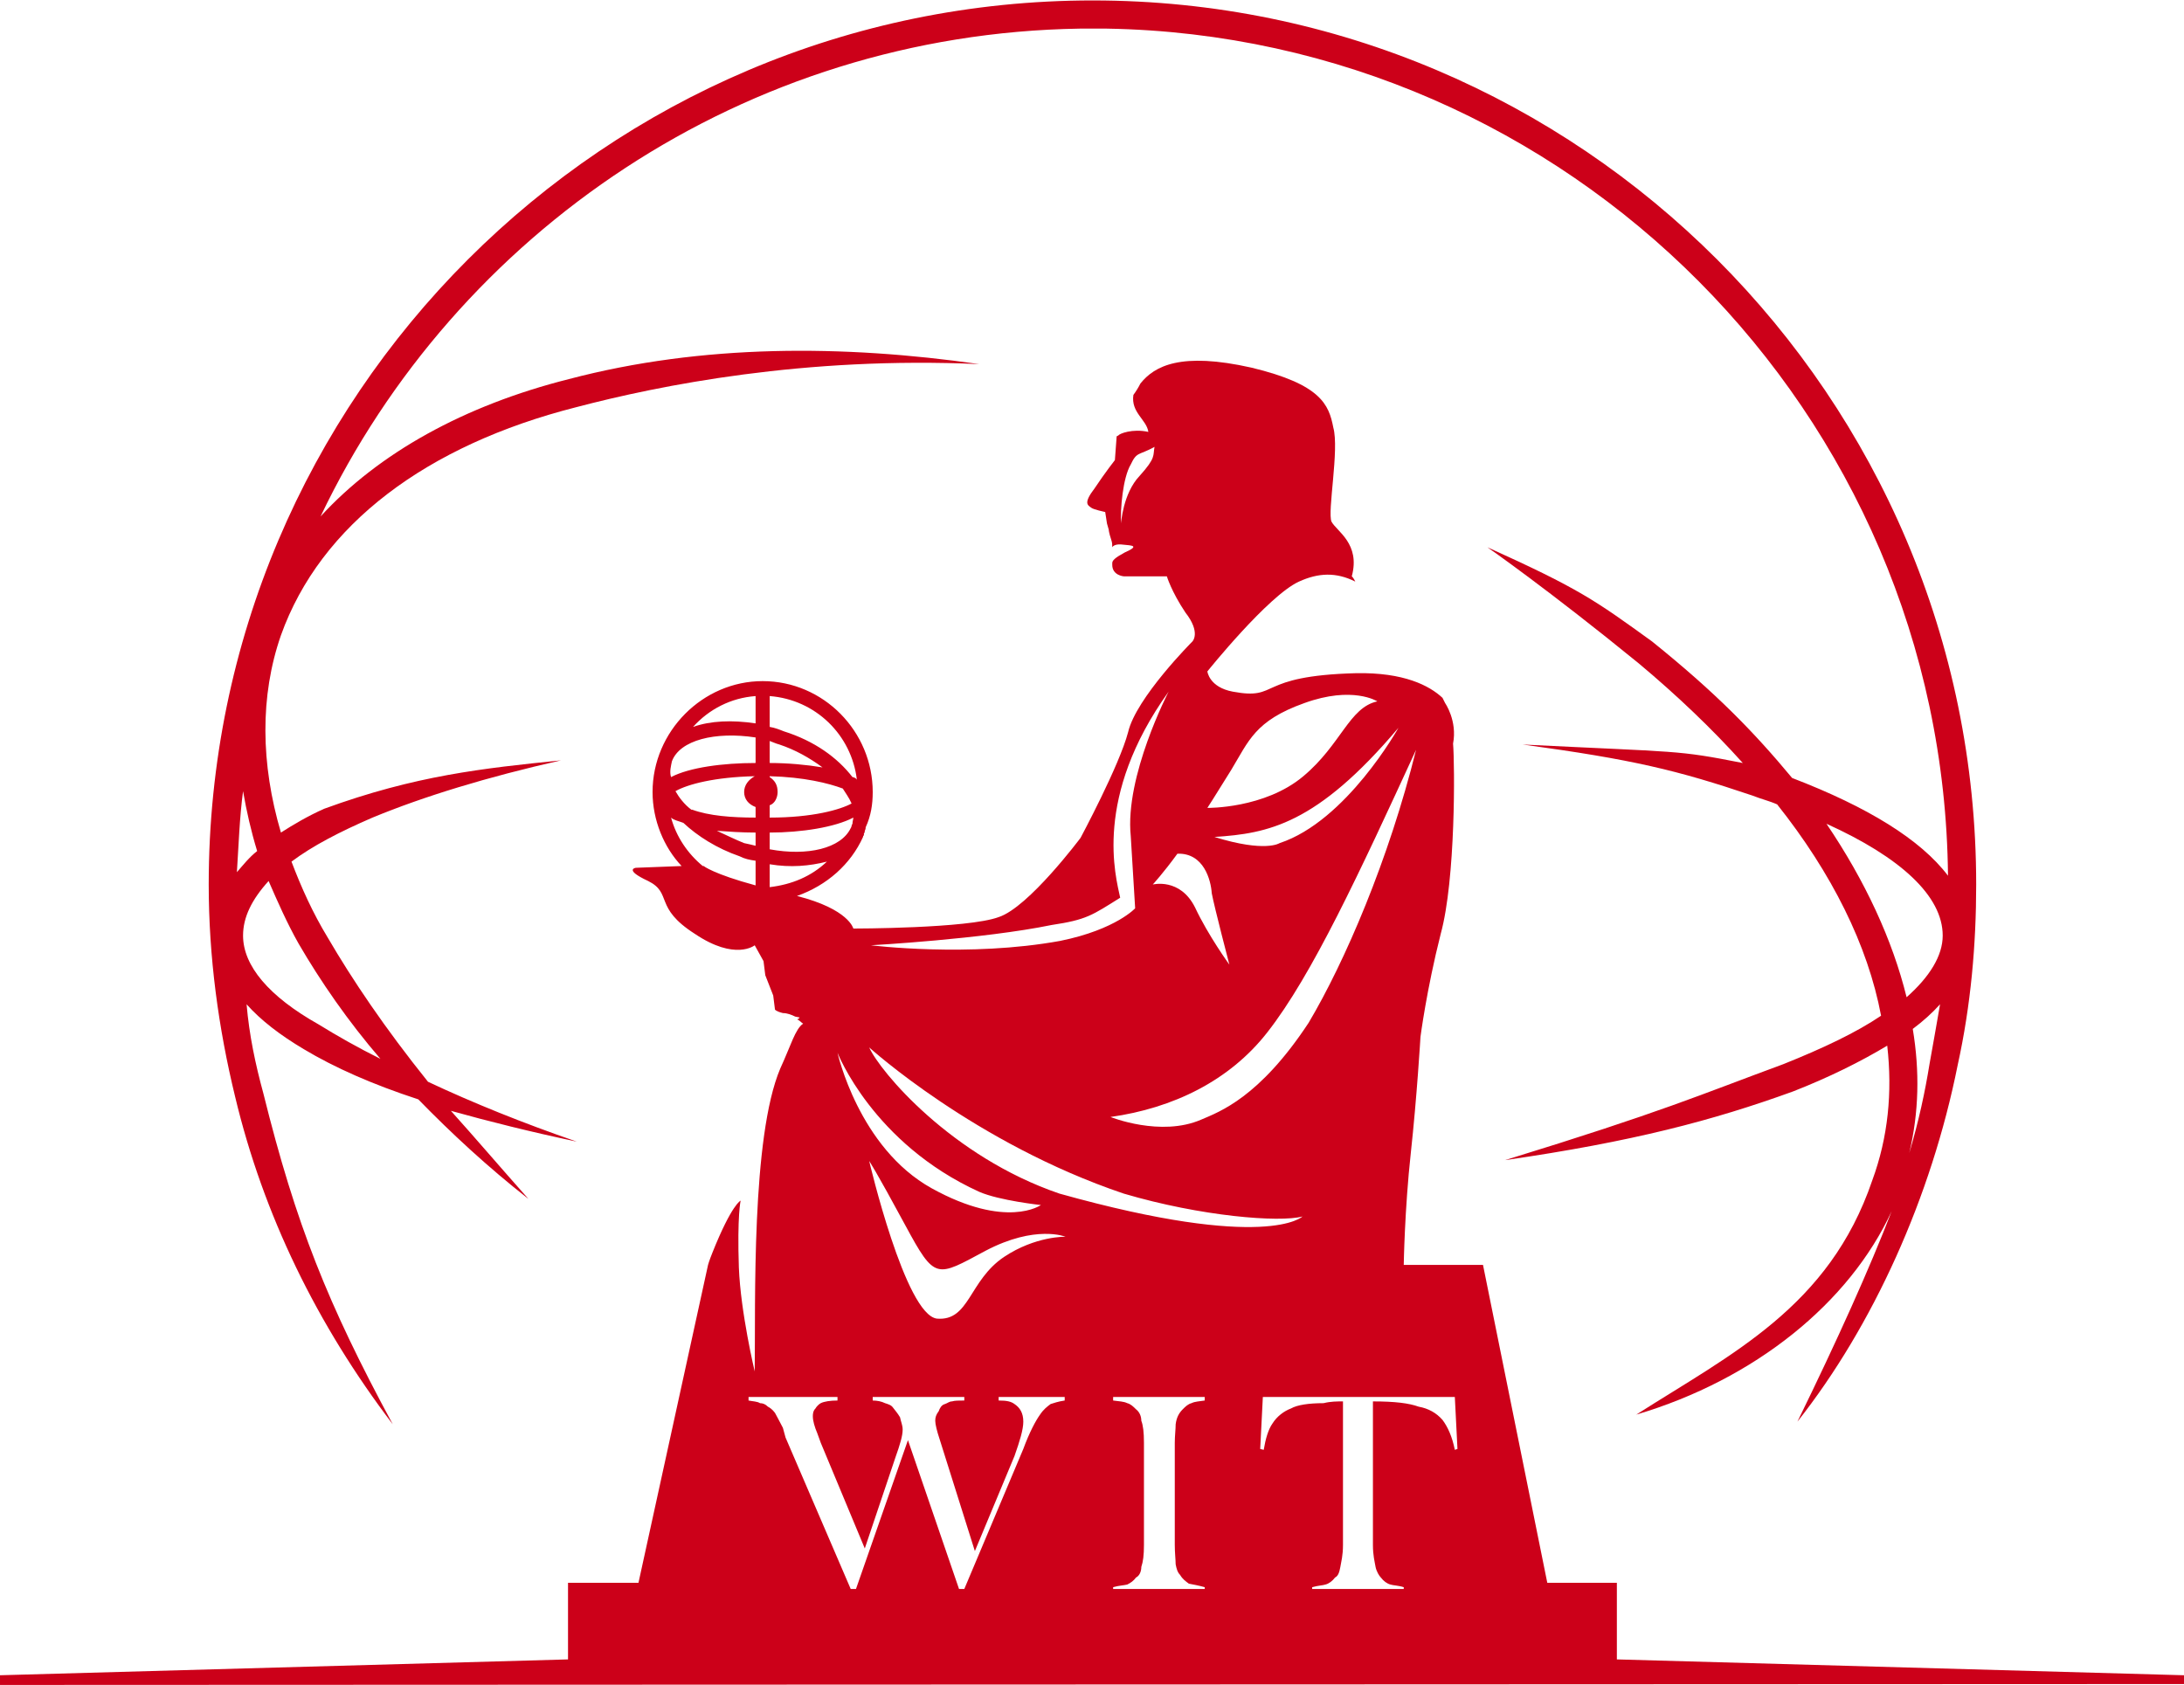
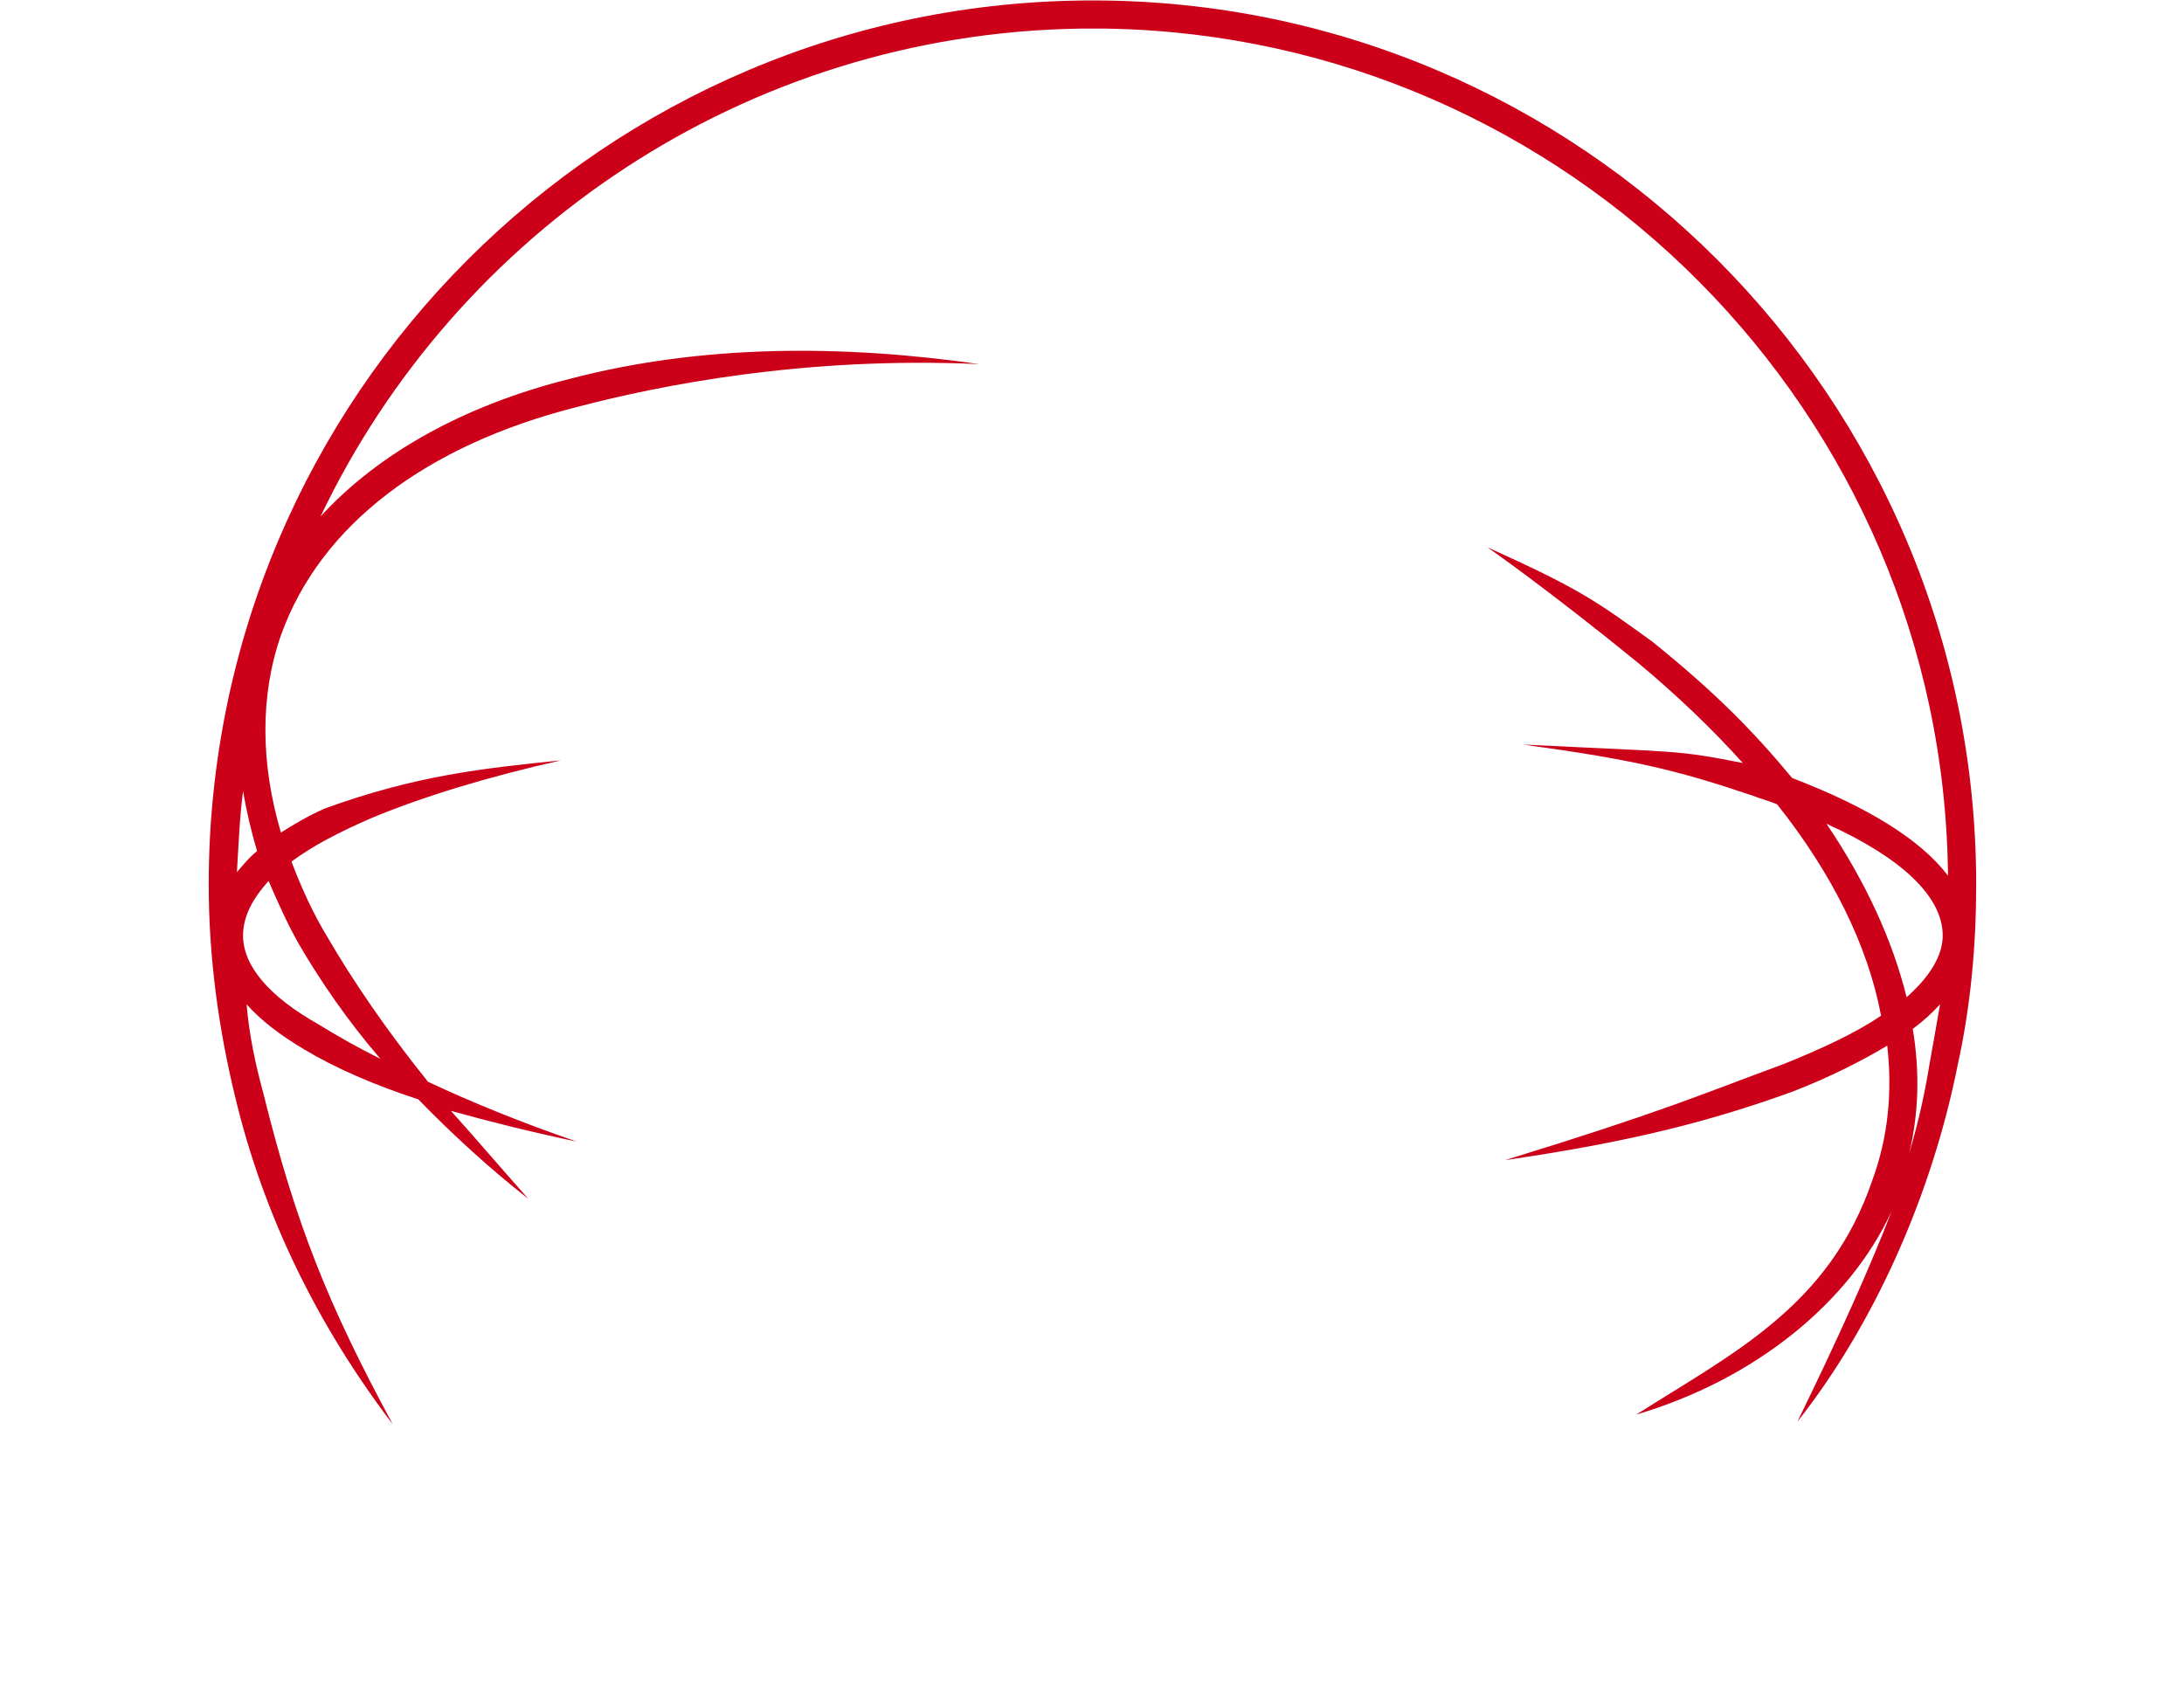
<svg xmlns="http://www.w3.org/2000/svg" xml:space="preserve" width="2480px" height="1914px" version="1.0" style="shape-rendering:geometricPrecision; text-rendering:geometricPrecision; image-rendering:optimizeQuality; fill-rule:evenodd; clip-rule:evenodd" viewBox="0 0 2480 1913">
  <defs>
    <style type="text/css">
   
    .fil0 {fill:#CC0019}
   
  </style>
  </defs>
  <g id="Warstwa_x0020_1">
-     <path class="fil0" d="M2165 1132c-16,-65 -47,-132 -91,-197 84,38 132,82 132,127 0,23 -15,47 -41,70l0 0zm26 76c-5,31 -12,64 -23,101 11,-46 12,-93 4,-141 12,-9 22,-18 31,-28 -4,23 -8,46 -12,68zm-1886 -208c10,23 21,48 34,71 25,43 56,88 93,131 -26,-13 -49,-26 -70,-39 -57,-32 -86,-67 -86,-101 0,-21 10,-41 29,-62zm-29 -102c4,23 9,45 16,68 -9,7 -16,16 -23,24 2,-31 3,-62 7,-92zm965 -898c-554,0 -1004,450 -1004,1004 0,82 11,163 30,241 32,134 93,259 179,372 -74,-137 -110,-227 -147,-376 -9,-33 -16,-66 -19,-101 16,18 38,35 65,51 35,21 78,40 130,57 37,38 79,77 125,113 -32,-36 -61,-70 -88,-100 43,12 91,24 143,35 -61,-21 -118,-44 -169,-68 -49,-61 -86,-116 -114,-164 -17,-28 -30,-57 -41,-86 24,-18 55,-34 92,-50 58,-24 130,-46 214,-65 -88,9 -165,17 -269,55 -18,8 -35,18 -49,27 -23,-78 -24,-155 0,-224 45,-126 166,-216 335,-259 95,-25 260,-58 458,-49 -154,-22 -314,-23 -466,17 -119,30 -216,84 -282,156 154,-323 482,-548 862,-554l31 0c524,9 950,436 955,962 -31,-41 -91,-78 -177,-111 -44,-53 -87,-97 -159,-155 -65,-47 -83,-60 -187,-107 0,0 69,48 172,132 43,36 83,74 118,113 -76,-15 -70,-12 -250,-21 125,17 175,29 261,58 10,4 19,6 28,10 62,78 103,160 118,240 -28,19 -66,37 -111,55 -95,35 -137,54 -316,109 145,-21 236,-45 327,-78 41,-16 77,-34 107,-52 6,53 1,104 -17,153 -49,144 -160,197 -268,266 135,-40 242,-127 290,-231 -25,65 -62,147 -107,239 86,-109 152,-255 182,-405 15,-68 21,-137 21,-205 0,-554 -450,-1004 -1003,-1004l0 0z" />
-     <path class="fil0" d="M1652 1646c-3,-15 -8,-26 -14,-34 -7,-8 -16,-13 -27,-15 -11,-4 -27,-6 -52,-6l0 163c0,12 2,19 3,25 1,5 4,10 6,12 3,4 7,7 11,8 3,1 9,1 15,3l0 2 -104 0 0 -2c7,-2 12,-2 15,-3 4,-1 8,-4 11,-8 4,-2 5,-7 6,-12 1,-6 3,-13 3,-25l0 -163c-7,0 -14,0 -22,2 -17,0 -30,2 -37,6 -8,3 -16,9 -21,17 -5,7 -8,18 -10,30l-4 -1 3 -59 218 0 3 59 -3 1 0 0zm828 266l0 -10 -644 -18 0 -87 -79 0 -73 -361 -90 0c0,0 1,-63 8,-127 7,-64 11,-132 11,-132 0,0 7,-54 23,-117 17,-62 16,-192 14,-216 5,-26 -9,-46 -9,-46 0,0 -1,-2 -3,-6 -15,-14 -44,-29 -98,-28 -115,3 -86,31 -140,21 -27,-5 -29,-23 -29,-23 0,0 69,-86 104,-102 22,-10 42,-11 64,0 -2,-4 -3,-5 -4,-6 10,-37 -17,-51 -23,-62 -5,-11 9,-82 2,-107 -5,-26 -14,-49 -93,-68 -80,-18 -110,-2 -126,18 -2,4 -5,9 -8,13 -3,20 15,28 17,42 -18,-4 -33,2 -34,4l-2 1 -2 27c0,0 -11,14 -23,32 -13,17 -8,19 -4,22 2,2 16,5 16,5l2 13 2 7c0,0 0,3 3,12 1,3 1,5 1,8 1,-2 5,-4 12,-3 10,1 20,1 2,9 -11,6 -14,9 -14,12 0,0 0,1 0,2 0,12 13,13 13,13l49 0c0,0 5,17 21,41 18,23 8,33 8,33 0,0 -64,64 -73,103 -10,38 -54,120 -54,120 0,0 -59,79 -93,90 -35,13 -165,13 -165,13 0,0 -5,-22 -64,-37 34,-12 61,-36 75,-67 0,-1 0,-1 1,-2 0,0 0,-2 0,-2 1,-1 1,-2 1,-3 1,-2 1,-3 1,-4 6,-13 8,-26 8,-40 0,-69 -56,-126 -125,-126 -68,0 -125,57 -125,126 0,32 13,63 33,84l-52 2c0,0 -14,2 14,15 28,14 6,30 53,60 46,31 68,13 68,13l10 18 2 16 9 23 2 16c0,0 1,2 9,4 5,0 10,2 14,4 1,0 4,1 5,1 0,0 -1,2 -3,2 4,2 5,4 7,5 -9,6 -14,25 -26,51 -33,78 -28,266 -29,344 0,0 -16,-67 -18,-118 -2,-59 2,-76 2,-76 0,0 -10,4 -32,59 -4,10 -5,14 -5,14l-79 361 -80 0 0 87 -645 18 0 11 2480 -1 0 0zm-1277 -557c-123,-42 -204,-139 -216,-166 0,0 120,109 289,166 88,26 177,33 203,26 0,0 -40,40 -276,-26l0 0zm165 235c-6,1 -11,1 -15,3 -4,1 -7,4 -10,7 -4,4 -7,9 -8,17 0,6 -1,13 -1,21l0 116c0,9 1,17 1,22 1,5 2,9 5,12 3,5 6,7 10,10 5,1 11,2 18,4l0 2 -104 0 0 -2c7,-2 12,-2 16,-3 4,-2 7,-4 10,-8 4,-2 6,-7 6,-12 2,-6 3,-13 3,-25l0 -116c0,-12 -1,-20 -3,-25 0,-5 -2,-10 -6,-13 -3,-3 -6,-6 -10,-7 -4,-2 -9,-2 -16,-3l0 -4 104 0 0 4 0 0zm-228 -163c-40,27 -39,73 -76,70 -36,-4 -77,-179 -77,-179 0,0 7,10 41,73 34,63 35,59 91,29 57,-30 91,-16 91,-16 0,0 -34,-1 -70,23zm69 163c-7,1 -13,3 -16,4 -4,3 -8,6 -12,12 -5,7 -12,20 -19,39l-67 159 -6 0 -58 -169 -59 169 -6 0 -74 -172 -3 -11c-4,-8 -7,-13 -9,-17 -3,-4 -6,-6 -8,-7 -3,-3 -6,-4 -9,-4 -3,-2 -8,-2 -13,-3l0 -4 101 0 0 4c-8,0 -15,1 -19,3 -2,1 -5,4 -6,6 -3,3 -3,7 -3,9 0,5 2,12 5,19l4 11 50 120 35 -104c5,-14 8,-24 8,-31 0,-5 -2,-9 -3,-14 -3,-5 -5,-7 -8,-11 -2,-3 -6,-4 -9,-5 -4,-2 -9,-3 -14,-3l0 -4 104 0 0 4c-6,0 -11,0 -14,1 -3,0 -5,2 -8,3 -4,1 -6,5 -7,8 -3,4 -4,7 -4,11 0,4 2,12 5,21l40 127 45 -108c6,-17 10,-30 10,-39 0,-10 -4,-16 -10,-20 -4,-3 -9,-4 -18,-4l0 -4 75 0 0 4 0 0zm-97 -237c23,10 70,15 70,15 0,0 -39,28 -124,-19 -83,-46 -107,-154 -107,-154 0,0 40,103 161,158zm82 -303c40,-6 46,-11 78,-31 -5,-24 -31,-114 55,-234 0,0 -50,96 -43,164 3,52 5,79 5,82 1,-1 -21,24 -85,37 -104,19 -215,5 -215,5 0,0 127,-7 205,-23l0 0zm182 -36c3,16 20,81 20,81 0,0 -24,-33 -39,-65 -17,-34 -48,-26 -48,-26 0,0 12,-13 28,-35 30,-1 38,30 39,45l0 0zm22 -140c20,-33 27,-56 83,-76 55,-20 83,-2 83,-2 -32,7 -41,49 -84,85 -44,37 -109,36 -109,36 0,0 6,-9 27,-43l0 0zm55 83c0,0 -16,11 -74,-7 61,-4 116,-14 209,-124 0,0 -59,106 -135,131zm33 204c-56,85 -101,101 -122,110 -46,20 -103,-3 -103,-3 71,-10 135,-41 178,-96 51,-65 105,-182 169,-321 -31,125 -81,241 -122,310zm-612 -154l0 -26c24,4 45,2 65,-3 -18,17 -40,26 -65,29l0 0zm0 -62c36,0 74,-6 95,-17 0,2 -1,4 -1,7 -1,1 -1,4 -2,5 -11,23 -49,32 -92,24l0 -19 0 0zm0 -31c6,-2 9,-9 9,-15 0,-8 -3,-13 -9,-17l0 -1c39,1 67,8 83,14 3,5 7,10 10,17 -13,7 -44,16 -93,16l0 -14zm0 -73c3,1 7,3 11,4 18,6 34,15 49,26 -18,-3 -39,-5 -60,-5l0 -25 0 0zm0 -51c52,4 93,44 99,95 -1,-2 -4,-3 -5,-3 -17,-22 -43,-41 -78,-52 -5,-2 -10,-4 -16,-5l0 -35zm-16 31c-27,-4 -51,-3 -71,4 18,-20 43,-33 71,-35l0 31zm0 45c-37,0 -75,5 -96,16 -2,-6 0,-13 1,-18 9,-24 49,-34 95,-27l0 29 0 0zm0 62c-27,0 -53,-2 -72,-9 -1,0 -1,0 -1,0 -8,-6 -14,-14 -18,-21 14,-8 45,-16 90,-17 -7,4 -12,10 -12,18 0,8 5,14 13,17l0 12 0 0zm0 32c-4,-1 -8,-2 -13,-3 -10,-4 -20,-9 -31,-14 14,1 28,2 44,2l0 15zm0 45c-48,-13 -59,-22 -59,-22l-1 0c-17,-14 -30,-33 -36,-55 3,3 9,4 14,6 16,15 38,29 64,38 6,3 11,4 18,5l0 28 0 0zm436 -465c-19,20 -21,54 -21,54 -1,-16 2,-52 11,-67 7,-15 9,-10 27,-20 -2,10 2,12 -17,33l0 0z" />
+     <path class="fil0" d="M2165 1132c-16,-65 -47,-132 -91,-197 84,38 132,82 132,127 0,23 -15,47 -41,70l0 0zm26 76c-5,31 -12,64 -23,101 11,-46 12,-93 4,-141 12,-9 22,-18 31,-28 -4,23 -8,46 -12,68zm-1886 -208c10,23 21,48 34,71 25,43 56,88 93,131 -26,-13 -49,-26 -70,-39 -57,-32 -86,-67 -86,-101 0,-21 10,-41 29,-62zm-29 -102c4,23 9,45 16,68 -9,7 -16,16 -23,24 2,-31 3,-62 7,-92zm965 -898c-554,0 -1004,450 -1004,1004 0,82 11,163 30,241 32,134 93,259 179,372 -74,-137 -110,-227 -147,-376 -9,-33 -16,-66 -19,-101 16,18 38,35 65,51 35,21 78,40 130,57 37,38 79,77 125,113 -32,-36 -61,-70 -88,-100 43,12 91,24 143,35 -61,-21 -118,-44 -169,-68 -49,-61 -86,-116 -114,-164 -17,-28 -30,-57 -41,-86 24,-18 55,-34 92,-50 58,-24 130,-46 214,-65 -88,9 -165,17 -269,55 -18,8 -35,18 -49,27 -23,-78 -24,-155 0,-224 45,-126 166,-216 335,-259 95,-25 260,-58 458,-49 -154,-22 -314,-23 -466,17 -119,30 -216,84 -282,156 154,-323 482,-548 862,-554l31 0c524,9 950,436 955,962 -31,-41 -91,-78 -177,-111 -44,-53 -87,-97 -159,-155 -65,-47 -83,-60 -187,-107 0,0 69,48 172,132 43,36 83,74 118,113 -76,-15 -70,-12 -250,-21 125,17 175,29 261,58 10,4 19,6 28,10 62,78 103,160 118,240 -28,19 -66,37 -111,55 -95,35 -137,54 -316,109 145,-21 236,-45 327,-78 41,-16 77,-34 107,-52 6,53 1,104 -17,153 -49,144 -160,197 -268,266 135,-40 242,-127 290,-231 -25,65 -62,147 -107,239 86,-109 152,-255 182,-405 15,-68 21,-137 21,-205 0,-554 -450,-1004 -1003,-1004l0 0" />
  </g>
</svg>